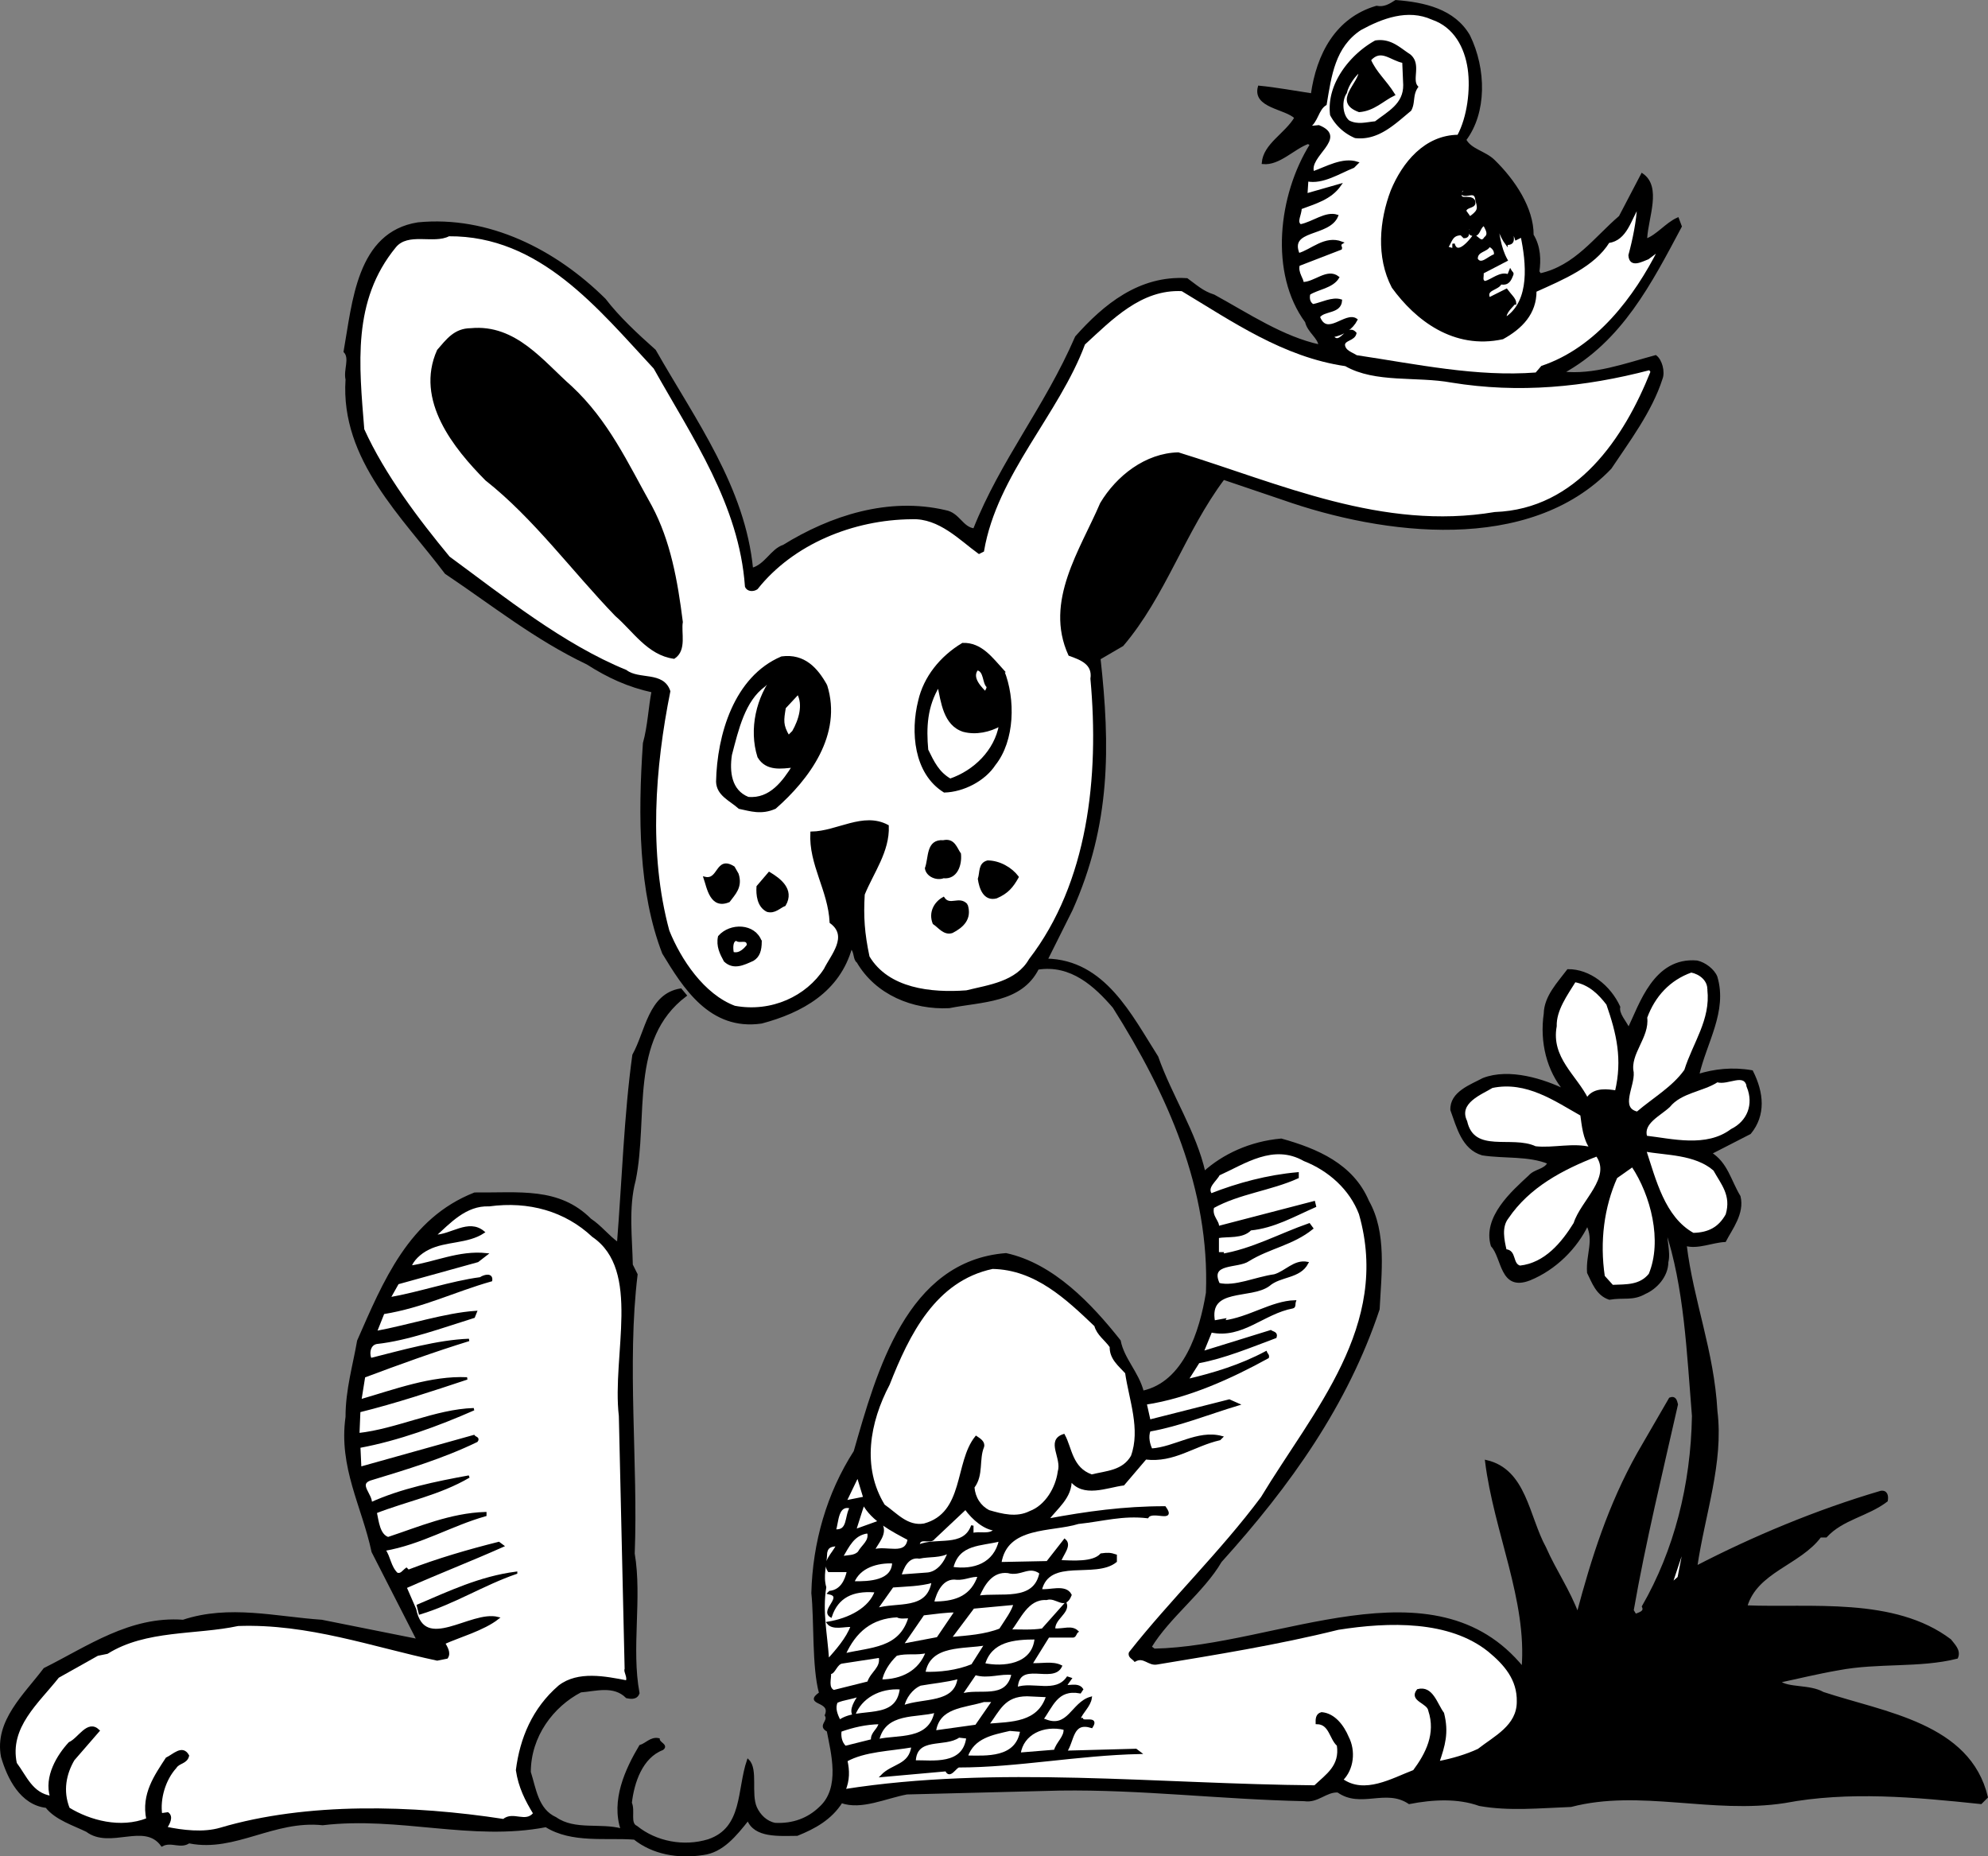
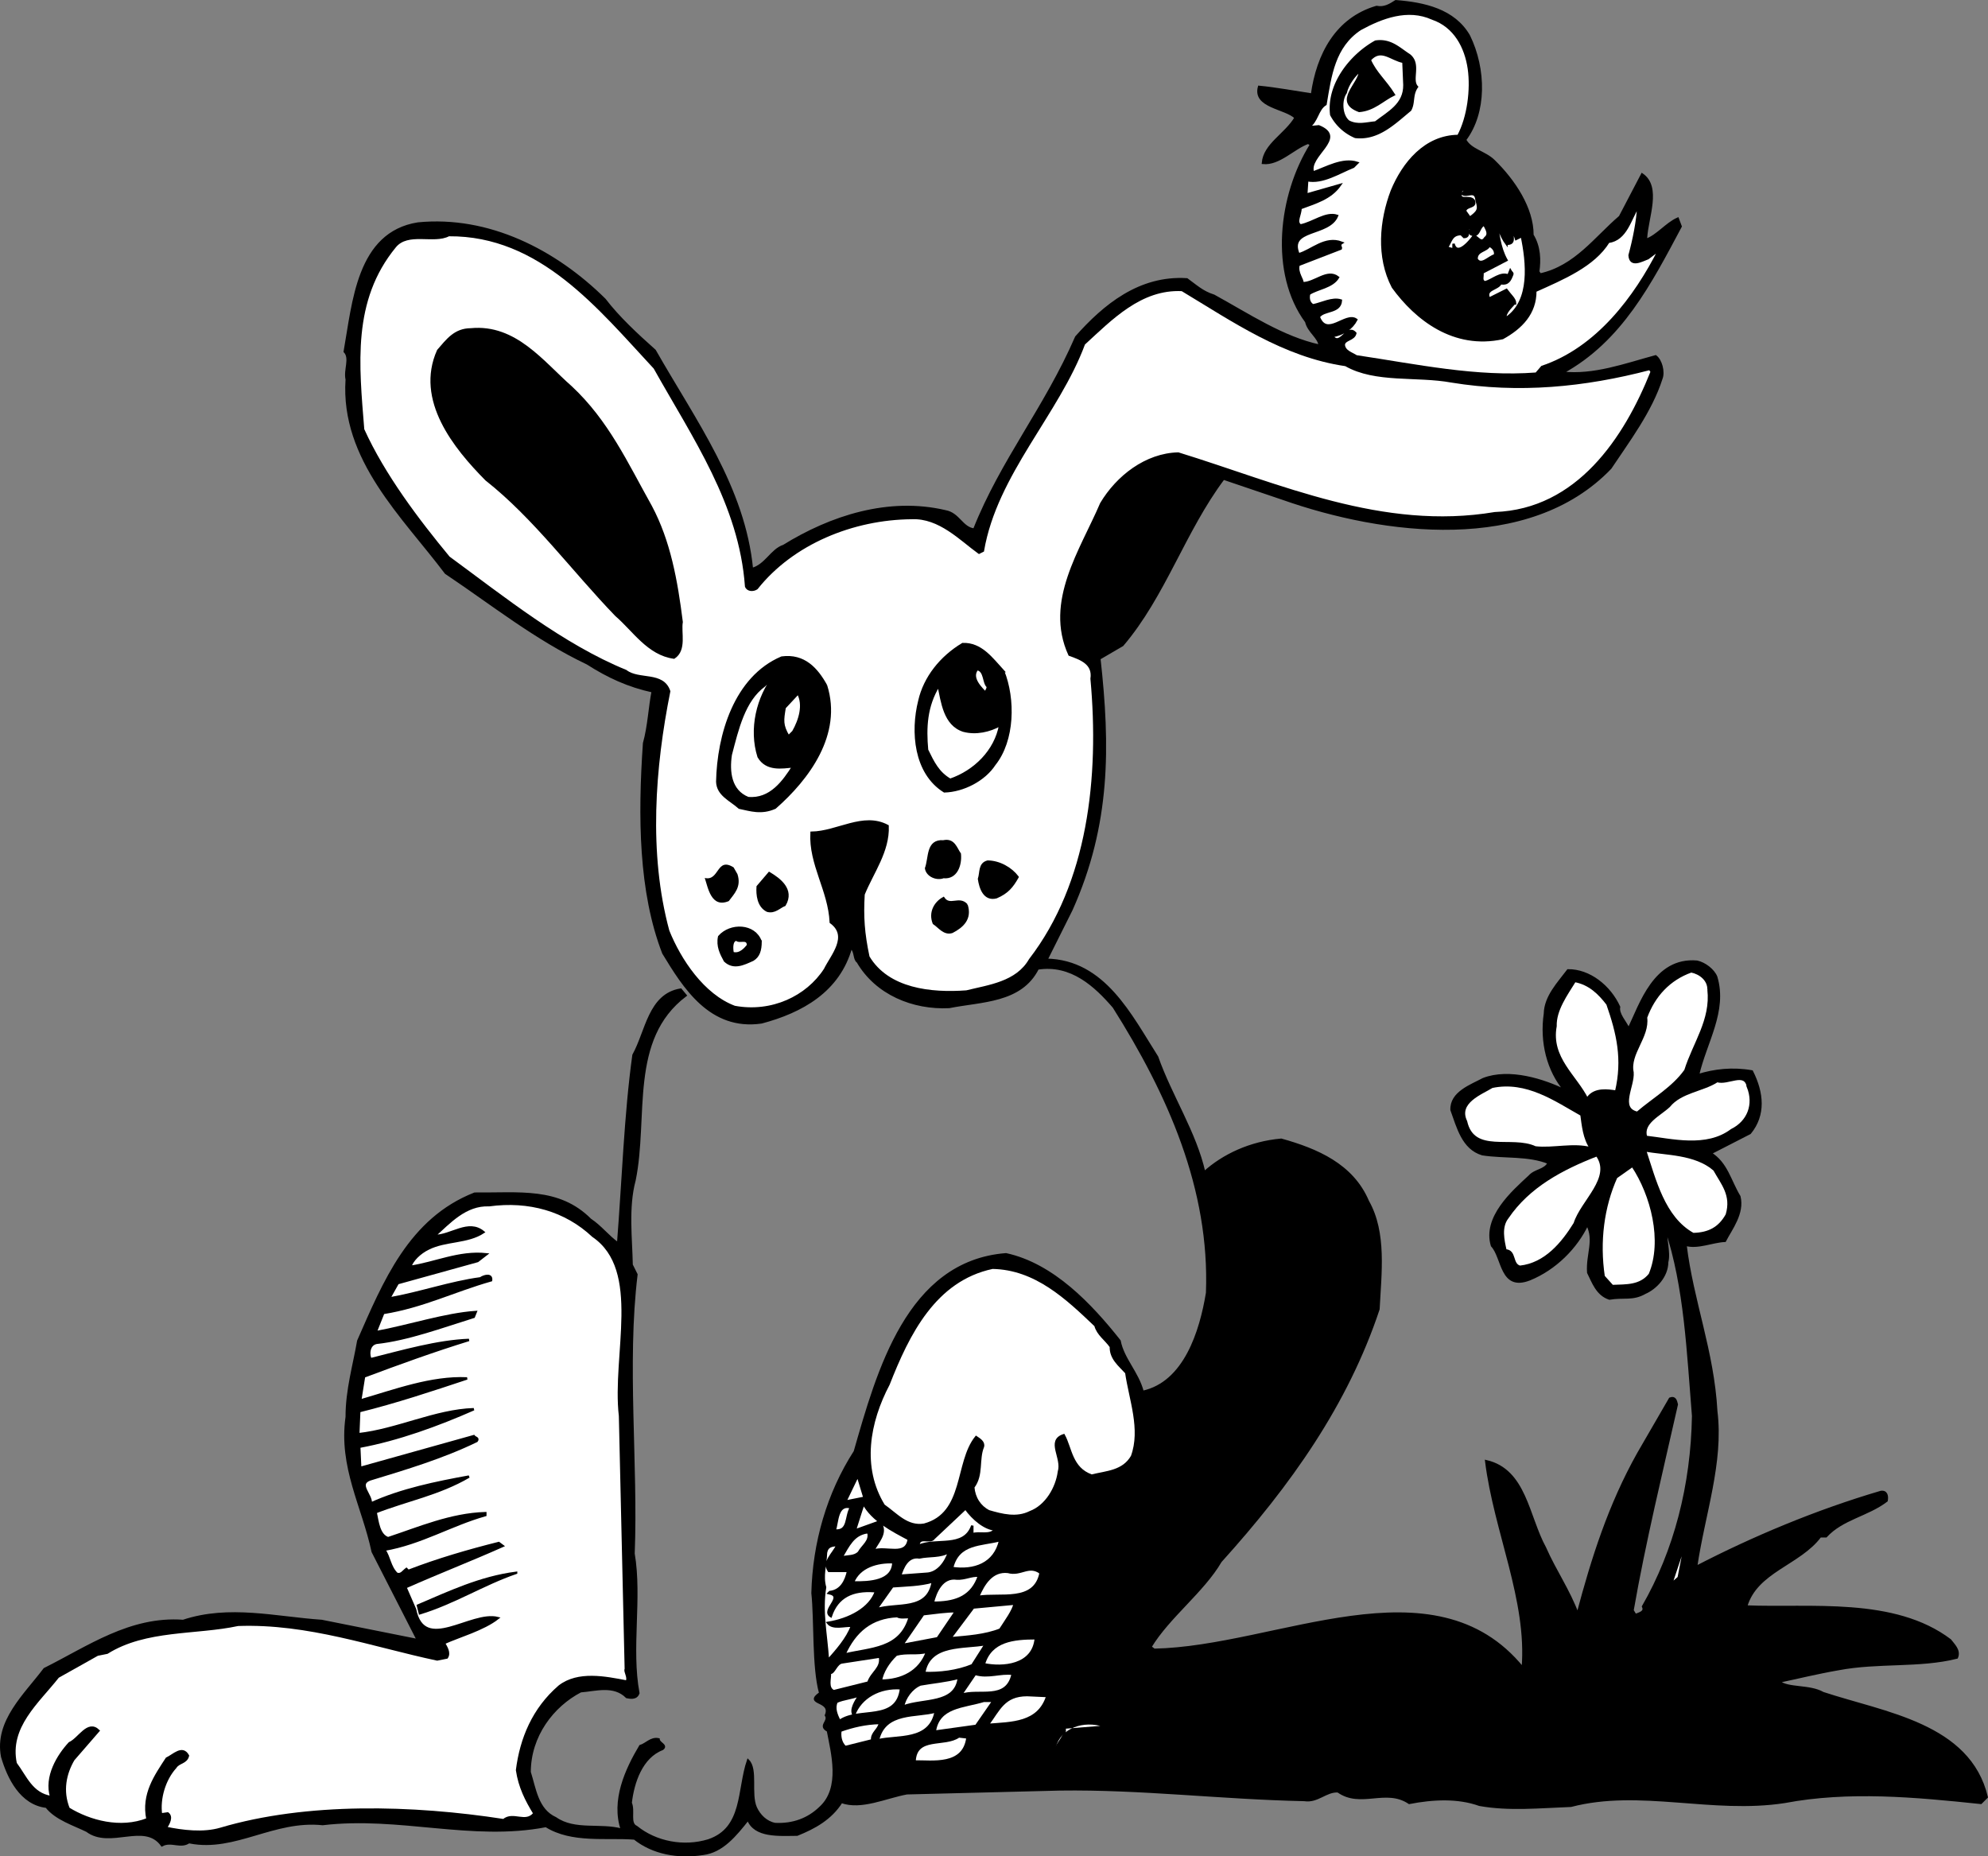
<svg xmlns="http://www.w3.org/2000/svg" width="206.564" height="192.889">
  <rect width="100%" height="100%" fill="#808080" stroke="none" />
  <path d="M152.626 3.725c1.695 3.477 1.734 7.973-.399 10.801.567 1.086 2.07 1.274 3 2.2 2.094 2.046 4.02 4.933 4 7.699.754 1.226.766 2.625.598 3.8l.203.301c3.672-.808 5.746-3.824 8.297-6l2.3-4.398c1.903 1.312.532 4.426.403 6.597v.2c1.144-.38 2.133-1.688 3.297-2.2l.3.801c-3.109 5.824-6.16 11.852-12.3 15.2 3.273.374 6.566-.852 9.703-1.7.559.414.867 1.61.598 2.301-1.094 3.422-3.47 6.543-5.301 9.3-8.465 8.833-23.582 6.864-34 3.2l-6.2-2.102c-4.085 5.446-6.124 12.165-10.5 17.301l-2.398 1.399c1.008 9.117 1.074 17.226-2.902 26.101l-2.598 5.2c6.004.117 8.754 5.792 11.5 10.101 1.426 4.055 3.961 7.836 4.899 12 1.98-1.789 4.77-3.113 8-3.402 3.675 1.027 7.39 2.593 9 6.402 1.851 3.262 1.289 7.465 1.101 11.2-3.293 9.898-9.223 18.25-16.402 26.198-1.824 3.13-5.399 5.762-7.297 8.903l.398.297c12.727-.239 29.047-9.48 38.301 1.902.582-7.07-2.879-14.137-3.8-21.5 4.066.934 4.308 5.73 6.1 9 1.056 2.406 2.474 4.395 3.4 6.898 1.546-5.824 3.296-11.34 6.3-16.699l3.3-5.699c.497-.2.602.2.7.598-1.535 6.812-3.37 14.328-4.601 21.402l.3.5c.297-.168 1.094-.273.801-.902 3.336-5.801 5.078-12.614 5.2-19.797-.544-6.613-.801-13.41-2.801-19.403-.145.81.367 2.407.101 3.403-.012 1.504-1.2 2.715-2.3 3.199-1.29.738-2.192.344-3.7.598-1.293-.426-1.707-1.723-2.2-2.7-.132-1.917.755-3.328-.1-5-1.137 2.391-3.317 4.61-6 5.7-2.997 1.16-2.727-2.242-3.9-3.5-.866-2.926 2.114-5.551 3.9-7.2.593-.671 1.593-.582 2-1.398-2.122-.867-4.618-.547-6.9-.902-2.026-.606-2.546-2.801-3.202-4.598-.074-1.797 2.02-2.516 3.3-3.2 2.704-1.05 6.313.118 8.5 1.2-1.796-2.086-2.523-5.078-2.097-8 .035-1.781 1.422-3.195 2.398-4.5 2.211-.023 4.328 1.66 5.301 3.8-.148.75.66 1.544 1 2.298 1.242-2.567 2.7-7.38 7.098-7 .804.175 1.715.867 2 1.601 1.05 3.555-1.121 6.774-1.899 10.2 1.703-.536 3.602-.75 5.602-.399 1.121 2.219 1.34 4.52-.203 6.398l-4.098 2.102c1.688 1.05 2.004 2.848 3 4.5.43 1.738-.855 3.348-1.5 4.598-1.344.066-2.836.781-4.101.402.71 5.883 2.859 11.066 3.199 17.3.66 5.356-1.293 10.673-2.098 16.2 5.926-3.07 12.5-5.828 19.2-7.8.585-.094.687.406.6.898-1.995 1.527-4.593 1.847-6.3 3.703h-.601c-2.149 2.887-6.641 3.625-7.7 7.297 6.692.277 15.383-.899 21.2 3.5.324.449 1.027 1.043.699 1.8-3.856.977-8.16.415-12.297 1.2-2.152.37-4.25.89-6.203 1.3.965.797 3.16.38 4.601 1.2 6.387 2.11 15.196 3.234 17 10.8l-.601.602c-6.84-.719-13.742-1.36-20.399-.102-7.523 1.165-15.047-1.468-22.199.403-3.23.12-6.426.45-9.5-.102-2.238-.804-4.836-.68-7.3-.199-2.446-1.64-5.028.484-7.4-1.2-1.245-.085-2.132 1.122-3.5.9-8.737-.188-16.944-1.22-25.401-1.102l-15.899.402c-2.238.414-4.726 1.637-6.8.898-1.118 1.766-2.81 2.68-4.602 3.403-1.903.012-4.399.234-5.098-1.602-1.305 1.653-2.687 3.364-4.7 3.602-2.581.402-5.187-.074-7.1-1.602-2.903-.23-6.497.399-9.2-1.3-7.7 1.492-15.223-1.145-23.2-.2-5.116-.531-9.089 2.805-13.8 1.899v-.098c-.89.754-1.898-.14-2.902.398-1.813-2.511-5.387.32-7.797-1.5-1.313-.648-3.219-1.23-4.203-2.5-2.63-.3-3.953-2.988-4.598-5.199-.703-3.676 2.371-6.402 4.399-9.101 4.53-2.258 8.902-5.399 14.402-5 4.789-1.586 9.598-.328 14.398 0l10 2-4.699-9.2c-1-4.71-3.437-8.789-2.7-14-.007-2.793.77-5.402 1.2-7.898 2.695-6.129 5.34-12.652 12.098-15.3 4.617.046 8.71-.59 12 2.698 1.148.774 1.754 1.668 2.902 2.5.504-6.343.742-13.445 1.598-19.597 1.37-2.469 1.637-6.27 4.902-6.801l.5.598c-6.023 4.55-3.953 12.632-5.3 19.203-.77 2.847-.344 6.144-.301 8.797l.5 1c-1.13 9.254.062 19.742-.301 29 .785 4.636-.371 9.847.5 14.5-.223.64-.926.449-1.2.402-1.34-1.34-3.234-.723-4.8-.602-2.918 1.52-5.29 4.641-5.297 8.403.555 1.73.773 3.93 2.7 4.797 1.995 1.398 4.687.574 6.898 1.203-1.032-3.04.441-6.25 1.902-8.703.613-.168 1.11-.871 1.898-.7.016.422.914.614.399 1-2.172.836-3.047 3.446-3.297 5.602.375.844-.215 2.148.598 2.5 2.003 1.621 4.91 2.195 7.5 1.398 3.691-1.257 3.058-5.25 4.101-8.3.938.933.16 3.441.8 4.902.38.828 1.087 1.523 2 1.7 1.888.097 3.481-.516 4.7-1.7 2.254-2.047 1.223-5.738.8-8-1.003-.523.196-.934-.202-1.602.676-1.636-2.32-1.109-.598-2.3-.754-2.72-.496-7.52-.8-10.399.132-5.219 1.59-10.332 4.398-14.699 2.379-8.277 5.48-19.703 15.703-20.5 4.879 1.063 8.812 5.23 11.797 9 .367 1.898 1.879 3.285 2.402 5.3 4.387-.956 6.04-6.273 6.7-10.3.41-10.781-3.977-20.64-9.7-29.7-1.875-2.175-4.394-4.554-7.902-4-1.758 3.493-5.86 3.329-9.2 4-3.75.188-7.566-1.374-9.5-4.702-.394-.254-.203-1.055-.699-1.5-1.27 4.562-5.148 6.695-9.3 7.8-5.332.778-8.07-3.699-10.2-7.199-2.457-6.36-2.527-14.16-2-21.8.493-1.766.575-3.77.899-5.399-2.543-.55-4.653-1.531-6.797-2.902-5.387-2.563-9.82-6.125-14.703-9.399-4.395-5.847-10.848-11.789-10.297-20.101-.23-.993.457-2.196-.203-2.899.91-5.101 1.347-12.304 7.601-13.3 7.328-.723 14.262 2.816 19.399 7.902 1.422 1.86 3.34 3.64 5.203 5.297 4.215 7.39 9.273 14.246 10.098 22.703 1.445-.375 2.03-1.98 3.3-2.403 4.903-3.03 10.887-4.984 16.801-3.597 1.399.25 1.711 1.746 3 1.898 2.848-7.187 7.402-12.629 10.598-20 2.91-3.281 6.586-6.312 11.5-6 .89.637 1.597 1.328 2.8 1.7 3.618 1.988 7.141 4.359 11 5.199-.062-.875-1.167-1.465-1.398-2.5-3.723-5.032-2.793-13.137.5-18.399l-.3-.199c-1.532.547-3.02 2.262-4.7 2.098.164-1.926 2.356-2.946 3.399-4.7-1.07-1.043-4.372-1.113-3.801-3.199 1.715.164 3.816.547 5.5.801.582-4.176 2.55-7.89 6.703-9.102.84.165 1.434-.238 2-.597 2.934.226 6.039.902 7.598 3.597" />
  <path fill="none" stroke="#000" stroke-miterlimit="3.864" stroke-width=".25" d="M152.626 3.725c1.695 3.477 1.734 7.973-.399 10.801.567 1.086 2.07 1.274 3 2.2 2.094 2.046 4.02 4.933 4 7.699.754 1.226.766 2.625.598 3.8l.203.301c3.672-.808 5.746-3.824 8.297-6l2.3-4.398c1.903 1.312.532 4.426.403 6.597v.2c1.144-.38 2.133-1.688 3.297-2.2l.3.801c-3.109 5.824-6.16 11.852-12.3 15.2 3.273.374 6.566-.852 9.703-1.7.559.414.867 1.61.598 2.301-1.094 3.422-3.47 6.543-5.301 9.3-8.465 8.833-23.582 6.864-34 3.2l-6.2-2.102c-4.085 5.446-6.124 12.165-10.5 17.301l-2.398 1.399c1.008 9.117 1.074 17.226-2.902 26.101l-2.598 5.2c6.004.117 8.754 5.792 11.5 10.101 1.426 4.055 3.961 7.836 4.899 12 1.98-1.789 4.77-3.113 8-3.402 3.675 1.027 7.39 2.593 9 6.402 1.851 3.262 1.289 7.465 1.101 11.2-3.293 9.898-9.223 18.25-16.402 26.198-1.824 3.13-5.399 5.762-7.297 8.903l.398.297c12.727-.239 29.047-9.48 38.301 1.902.582-7.07-2.879-14.137-3.8-21.5 4.066.934 4.308 5.73 6.1 9 1.056 2.406 2.474 4.395 3.4 6.898 1.546-5.824 3.296-11.34 6.3-16.699l3.3-5.699c.497-.2.602.2.7.598-1.535 6.812-3.37 14.328-4.601 21.402l.3.5c.297-.168 1.094-.273.801-.902 3.336-5.801 5.078-12.614 5.2-19.797-.544-6.613-.801-13.41-2.801-19.403-.145.81.367 2.407.101 3.403-.012 1.504-1.2 2.715-2.3 3.199-1.29.738-2.192.344-3.7.598-1.293-.426-1.707-1.723-2.2-2.7-.132-1.917.755-3.328-.1-5-1.137 2.391-3.317 4.61-6 5.7-2.997 1.16-2.727-2.242-3.9-3.5-.866-2.926 2.114-5.551 3.9-7.2.593-.671 1.593-.582 2-1.398-2.122-.867-4.618-.547-6.9-.902-2.026-.606-2.546-2.801-3.202-4.598-.074-1.797 2.02-2.516 3.3-3.2 2.704-1.05 6.313.118 8.5 1.2-1.796-2.086-2.523-5.078-2.097-8 .035-1.781 1.422-3.195 2.398-4.5 2.211-.023 4.328 1.66 5.301 3.8-.148.75.66 1.544 1 2.298 1.242-2.567 2.7-7.38 7.098-7 .804.175 1.715.867 2 1.601 1.05 3.555-1.121 6.774-1.899 10.2 1.703-.536 3.602-.75 5.602-.399 1.121 2.219 1.34 4.52-.203 6.398l-4.098 2.102c1.688 1.05 2.004 2.848 3 4.5.43 1.738-.855 3.348-1.5 4.598-1.344.066-2.836.781-4.101.402.71 5.883 2.859 11.066 3.199 17.3.66 5.356-1.293 10.673-2.098 16.2 5.926-3.07 12.5-5.828 19.2-7.8.585-.094.687.406.6.898-1.995 1.527-4.593 1.847-6.3 3.703h-.601c-2.149 2.887-6.641 3.625-7.7 7.297 6.692.277 15.383-.899 21.2 3.5.324.449 1.027 1.043.699 1.8-3.856.977-8.16.415-12.297 1.2-2.152.37-4.25.89-6.203 1.3.965.797 3.16.38 4.601 1.2 6.387 2.11 15.196 3.234 17 10.8l-.601.602c-6.84-.719-13.742-1.36-20.399-.102-7.523 1.165-15.047-1.468-22.199.403-3.23.12-6.426.45-9.5-.102-2.238-.804-4.836-.68-7.3-.199-2.446-1.64-5.028.484-7.4-1.2-1.245-.085-2.132 1.122-3.5.9-8.737-.188-16.944-1.22-25.401-1.102l-15.899.402c-2.238.414-4.726 1.637-6.8.898-1.118 1.766-2.81 2.68-4.602 3.403-1.903.012-4.399.234-5.098-1.602-1.305 1.653-2.687 3.364-4.7 3.602-2.581.402-5.187-.074-7.1-1.602-2.903-.23-6.497.399-9.2-1.3-7.7 1.492-15.223-1.145-23.2-.2-5.116-.531-9.089 2.805-13.8 1.899v-.098c-.89.754-1.898-.14-2.902.398-1.813-2.511-5.387.32-7.797-1.5-1.313-.648-3.219-1.23-4.203-2.5-2.63-.3-3.953-2.988-4.598-5.199-.703-3.676 2.371-6.402 4.399-9.101 4.53-2.258 8.902-5.399 14.402-5 4.789-1.586 9.598-.328 14.398 0l10 2-4.699-9.2c-1-4.71-3.437-8.789-2.7-14-.007-2.793.77-5.402 1.2-7.898 2.695-6.129 5.34-12.652 12.098-15.3 4.617.046 8.71-.59 12 2.698 1.148.774 1.754 1.668 2.902 2.5.504-6.343.742-13.445 1.598-19.597 1.37-2.469 1.637-6.27 4.902-6.801l.5.598c-6.023 4.55-3.953 12.632-5.3 19.203-.77 2.847-.344 6.144-.301 8.797l.5 1c-1.13 9.254.062 19.742-.301 29 .785 4.636-.371 9.847.5 14.5-.223.64-.926.449-1.2.402-1.34-1.34-3.234-.723-4.8-.602-2.918 1.52-5.29 4.641-5.297 8.403.555 1.73.773 3.93 2.7 4.797 1.995 1.398 4.687.574 6.898 1.203-1.032-3.04.441-6.25 1.902-8.703.613-.168 1.11-.871 1.898-.7.016.422.914.614.399 1-2.172.836-3.047 3.446-3.297 5.602.375.844-.215 2.148.598 2.5 2.003 1.621 4.91 2.195 7.5 1.398 3.691-1.257 3.058-5.25 4.101-8.3.938.933.16 3.441.8 4.902.38.828 1.087 1.523 2 1.7 1.888.097 3.481-.516 4.7-1.7 2.254-2.047 1.223-5.738.8-8-1.003-.523.196-.934-.202-1.602.676-1.636-2.32-1.109-.598-2.3-.754-2.72-.496-7.52-.8-10.399.132-5.219 1.59-10.332 4.398-14.699 2.379-8.277 5.48-19.703 15.703-20.5 4.879 1.063 8.812 5.23 11.797 9 .367 1.898 1.879 3.285 2.402 5.3 4.387-.956 6.04-6.273 6.7-10.3.41-10.781-3.977-20.64-9.7-29.7-1.875-2.175-4.394-4.554-7.902-4-1.758 3.493-5.86 3.329-9.2 4-3.75.188-7.566-1.374-9.5-4.702-.394-.254-.203-1.055-.699-1.5-1.27 4.562-5.148 6.695-9.3 7.8-5.332.778-8.07-3.699-10.2-7.199-2.457-6.36-2.527-14.16-2-21.8.493-1.766.575-3.77.899-5.399-2.543-.55-4.653-1.531-6.797-2.902-5.387-2.563-9.82-6.125-14.703-9.399-4.395-5.847-10.848-11.789-10.297-20.101-.23-.993.457-2.196-.203-2.899.91-5.101 1.347-12.304 7.601-13.3 7.328-.723 14.262 2.816 19.399 7.902 1.422 1.86 3.34 3.64 5.203 5.297 4.215 7.39 9.273 14.246 10.098 22.703 1.445-.375 2.03-1.98 3.3-2.403 4.903-3.03 10.887-4.984 16.801-3.597 1.399.25 1.711 1.746 3 1.898 2.848-7.187 7.402-12.629 10.598-20 2.91-3.281 6.586-6.312 11.5-6 .89.637 1.597 1.328 2.8 1.7 3.618 1.988 7.141 4.359 11 5.199-.062-.875-1.167-1.465-1.398-2.5-3.723-5.032-2.793-13.137.5-18.399l-.3-.199c-1.532.547-3.02 2.262-4.7 2.098.164-1.926 2.356-2.946 3.399-4.7-1.07-1.043-4.372-1.113-3.801-3.199 1.715.164 3.816.547 5.5.801.582-4.176 2.55-7.89 6.703-9.102.84.165 1.434-.238 2-.597 2.934.226 6.039.902 7.598 3.597zm0 0" />
  <path fill="#fff" d="M148.825 1.925c2.36.804 3.476 2.992 3.8 5.203.313 2.183-.058 5.086-1.097 7-3.445.027-5.723 2.847-6.902 5.699-1.168 3.066-1.536 6.871.101 10 2.422 3.336 6.348 6.402 11.399 5.3 1.93-1.062 3.418-2.573 3.402-4.902 2.883-1.296 6.07-2.625 7.598-5.097 1.851-.254 2.23-2.36 3.101-3.703-.07 1.539-.453 3.441-.902 5.101.074 1.242 1.27.532 1.902.301l1.2-.902c-2.5 4.937-6.454 10.273-12.2 12.203l-.601.699c-6.223.48-12.434-.863-18.7-1.8-.445-.305-1.25-.497-1.3-1.2.039-.598 1.043-.508 1.199-1.2-.871-1.003-1.551 1.505-2.399.298 1.137-.196 2.032-.805 2.5-1.7-1.086-.8-3.062 1.918-3.898-.3.512-.778 2.215-.395 2.297-1.7-.895-.289-1.992.325-2.899.5-.492-.265-.496-.863-.398-1.199.89-.574 2.39-.687 3-1.699-1.125-.883-2.414.629-3.703.598.086-.36-.617-1.055-.399-1.899l4.399-1.699c.058-.098-.246-.394.101-.602-1.754-.68-3.14.833-4.5 1.2-1.16-2.746 3.145-1.883 4-4-1.175-.38-2.464.73-3.8 1-.567-.352.027-1.157 0-1.797 1.515-.574 3.113-.988 4.101-2.403l-3.5 1 .098-1.5c1.601.32 3.289-.792 4.8-1.398l.403-.402c-1.527-.496-3.215.52-4.602 1-.629-1.762 3.559-3.598.602-4.797l-1.102.098c.942-.575.934-1.875 1.801-2.399.5-2.988.875-5.988 3.598-7.8 2.25-1.231 4.941-2.255 7.5-1.102" />
  <path fill="none" stroke="#000" stroke-miterlimit="3.864" stroke-width=".25" d="M148.825 1.925c2.36.804 3.476 2.992 3.8 5.203.313 2.183-.058 5.086-1.097 7-3.445.027-5.723 2.847-6.902 5.699-1.168 3.066-1.536 6.871.101 10 2.422 3.336 6.348 6.402 11.399 5.3 1.93-1.062 3.418-2.573 3.402-4.902 2.883-1.296 6.07-2.625 7.598-5.097 1.851-.254 2.23-2.36 3.101-3.703-.07 1.539-.453 3.441-.902 5.101.074 1.242 1.27.532 1.902.301l1.2-.902c-2.5 4.937-6.454 10.273-12.2 12.203l-.601.699c-6.223.48-12.434-.863-18.7-1.8-.445-.305-1.25-.497-1.3-1.2.039-.598 1.043-.508 1.199-1.2-.871-1.003-1.551 1.505-2.399.298 1.137-.196 2.032-.805 2.5-1.7-1.086-.8-3.062 1.918-3.898-.3.512-.778 2.215-.395 2.297-1.7-.895-.289-1.992.325-2.899.5-.492-.265-.496-.863-.398-1.199.89-.574 2.39-.687 3-1.699-1.125-.883-2.414.629-3.703.598.086-.36-.617-1.055-.399-1.899l4.399-1.699c.058-.098-.246-.394.101-.602-1.754-.68-3.14.833-4.5 1.2-1.16-2.746 3.145-1.883 4-4-1.175-.38-2.464.73-3.8 1-.567-.352.027-1.157 0-1.797 1.515-.574 3.113-.988 4.101-2.403l-3.5 1 .098-1.5c1.601.32 3.289-.792 4.8-1.398l.403-.402c-1.527-.496-3.215.52-4.602 1-.629-1.762 3.559-3.598.602-4.797l-1.102.097c.942-.574.934-1.875 1.801-2.398.5-2.988.875-5.988 3.598-7.8 2.25-1.231 4.941-2.255 7.5-1.102zm0 0" />
  <path d="M146.426 5.725c1.192.934.106 2.543.801 3.301-.582.84-.277 1.637-.7 2.399-1.655 1.36-3.343 3.074-5.702 2.8a5.052 5.052 0 0 1-2.5-2.3c-.39-3.18 2.082-6.203 4.601-7.598 1.567-.242 2.477.75 3.5 1.398" />
  <path fill="none" stroke="#000" stroke-miterlimit="3.864" stroke-width=".25" d="M146.426 5.725c1.192.934.106 2.543.801 3.301-.582.84-.277 1.637-.7 2.399-1.655 1.36-3.343 3.074-5.702 2.8a5.052 5.052 0 0 1-2.5-2.3c-.39-3.18 2.082-6.203 4.601-7.598 1.567-.242 2.477.75 3.5 1.398zm0 0" />
  <path fill="#fff" d="M145.926 8.827c.028 2.047-1.664 2.86-3 3.898-.957.082-1.851.391-2.8-.097-.762-.598-.875-2.196-.301-3 .21-.903.902-1.809 1.5-2.301.011 1.387-2.774 3.21-.098 4.2 1.531-.126 2.422-1.134 3.598-1.7-.895-1.437-1.903-2.227-2.5-3.602 1.176-1.332 2.187-.039 3.5.2l.101 2.402" />
  <path fill="none" stroke="#000" stroke-miterlimit="3.864" stroke-width=".25" d="M145.926 8.827c.028 2.047-1.664 2.86-3 3.898-.957.083-1.851.391-2.8-.097-.762-.598-.875-2.195-.301-3 .21-.903.902-1.809 1.5-2.301.011 1.387-2.774 3.211-.098 4.2 1.531-.126 2.422-1.134 3.598-1.7-.895-1.437-1.903-2.227-2.5-3.602 1.176-1.332 2.187-.039 3.5.2zm0 0" />
  <path fill="#fff" d="M151.926 20.128c.512.387 1.403-.52 1.5.699.325.977.125 1.18-.699 1.8l-.5-.702c.117-.61 1.219-.317.899-1.098-.489-.613-1.684.297-1.301-1l.601-.5c-.195.293-.195.59-.5.8" />
  <path fill="none" stroke="#000" stroke-miterlimit="3.864" stroke-width=".25" d="M151.926 20.128c.512.387 1.403-.52 1.5.699.325.977.125 1.18-.699 1.8l-.5-.702c.117-.61 1.219-.317.899-1.098-.489-.613-1.684.297-1.301-1l.601-.5c-.195.293-.195.59-.5.8zm0 0" />
  <path fill="#fff" d="M156.528 25.327c1.05.043.445-.852.7-1.402l.3.902.598-.3c.57 2.734 1.003 6.73-1.598 8.5h-.102c-.086-.544.61-1.15.899-1.5h.101c.004-.454-.5-.848-.898-1.4l-1.8.9c-.509-1.024.894-.938 1.198-1.602.79.156.985-.348 1.2-.899.082-.152-.122-.25-.2-.398l-.199.5c-.82-.34-1.613.465-2.402.699-.512-.121-.215-.625-.297-1l2.5-1.3c-.746-1.34-.86-2.84-1.102-4.4.137.763.547 1.958 1.102 2.7" />
  <path fill="none" stroke="#000" stroke-miterlimit="3.864" stroke-width=".25" d="M156.528 25.327c1.05.043.445-.852.7-1.402l.3.902.598-.3c.57 2.734 1.003 6.73-1.598 8.5h-.102c-.086-.544.61-1.15.899-1.5h.101c.004-.454-.5-.848-.898-1.4l-1.8.9c-.509-1.024.894-.938 1.198-1.602.79.156.985-.348 1.2-.899.082-.152-.122-.25-.2-.398l-.199.5c-.82-.34-1.613.465-2.402.699-.512-.121-.215-.625-.297-1l2.5-1.3c-.746-1.34-.86-2.84-1.102-4.4.137.763.547 1.958 1.102 2.7zm0 0" />
  <path fill="#fff" d="M154.325 24.725c-.446.68-.75-.12-1.2-.199-.347.489-1.734 2.2-2.097.801v.598l-.703-.2c.453-.593.445-1.394 1.5-1.398l.3.3c.848-.015-.062-1.206.903-.902a.39.39 0 0 0-.203.602c.949.379.738-.723 1.402-1 .137.371.645.969.098 1.398" />
  <path fill="none" stroke="#000" stroke-miterlimit="3.864" stroke-width=".25" d="M154.325 24.725c-.446.68-.75-.12-1.2-.199-.347.489-1.734 2.2-2.097.801v.598l-.703-.2c.453-.593.445-1.394 1.5-1.398l.3.3c.848-.015-.062-1.206.903-.902a.39.39 0 0 0-.203.602c.949.379.738-.723 1.402-1 .137.371.645.969.098 1.398zm0 0" />
  <path fill="#fff" d="M68.028 38.225c4.027 7.192 8.89 14.149 9.5 22.7.168.445.766.437 1.098.203 3.726-4.7 10.003-7.254 16.101-7.301 2.902-.133 5.121 2.25 7 3.598l.399-.2c1.363-7.98 7.808-14.238 10.5-21.5 2.824-2.585 5.894-5.812 10.199-5.597 5.324 3.199 10.554 6.855 17 7.797 3.082 1.773 7.375 1.039 11 1.703 6.988 1.14 13.785.484 20.601-1.301l.2.3c-2.77 6.946-7.704 14.388-16.301 14.7-11.684 1.965-22.328-2.941-32.899-6.2-3.355.079-6.336 2.407-8 5.2-2.066 4.84-5.82 10.172-3.3 15.7 1.23.437 2.535.929 2.3 2.5.938 10.222-.265 21.23-6.398 29.198-1.379 2.399-4.274 2.723-6.602 3.301-3.664.274-8.168-.187-10.199-3.601-.52-2.461-.637-4.16-.5-6.5.922-2.27 2.606-4.485 2.5-7.098-2.531-1.363-5.21.66-7.902.7-.18 3.284 1.844 5.968 2 9.3 1.984 1.45.101 3.465-.598 4.898-1.863 2.887-5.547 4.622-9.402 3.903-3.262-1.219-5.696-4.899-6.899-7.903-2.191-8.066-1.472-17.07.102-24.898-.66-1.98-3.152-1.059-4.5-2.102-6.582-2.687-12.727-7.636-18.402-11.8-3.192-3.86-6.735-8.528-8.899-13.297-.535-6.707-1.293-13.399 3.3-19 1.34-1.653 4.052-.375 5.599-1.203 9.546-.07 15.613 7.578 21.402 13.8" />
  <path fill="none" stroke="#000" stroke-miterlimit="3.864" stroke-width=".25" d="M68.028 38.225c4.027 7.192 8.89 14.149 9.5 22.7.168.445.766.437 1.098.203 3.726-4.7 10.003-7.254 16.101-7.301 2.902-.133 5.121 2.25 7 3.598l.399-.2c1.363-7.98 7.808-14.238 10.5-21.5 2.824-2.585 5.894-5.812 10.199-5.597 5.324 3.199 10.554 6.855 17 7.797 3.082 1.773 7.375 1.039 11 1.703 6.988 1.14 13.785.484 20.601-1.301l.2.3c-2.77 6.946-7.704 14.388-16.301 14.7-11.684 1.965-22.328-2.941-32.899-6.2-3.355.079-6.336 2.407-8 5.2-2.066 4.84-5.82 10.172-3.3 15.7 1.23.437 2.535.929 2.3 2.5.938 10.222-.265 21.23-6.398 29.198-1.379 2.399-4.274 2.723-6.602 3.301-3.664.274-8.168-.187-10.199-3.601-.52-2.461-.637-4.16-.5-6.5.922-2.27 2.606-4.485 2.5-7.098-2.531-1.363-5.21.66-7.902.7-.18 3.284 1.844 5.968 2 9.3 1.984 1.45.101 3.465-.598 4.898-1.863 2.887-5.547 4.622-9.402 3.903-3.262-1.219-5.696-4.899-6.899-7.903-2.191-8.066-1.472-17.07.102-24.898-.66-1.98-3.152-1.059-4.5-2.102-6.582-2.687-12.727-7.636-18.402-11.8-3.192-3.86-6.735-8.528-8.899-13.297-.535-6.707-1.293-13.399 3.3-19 1.34-1.653 4.052-.375 5.599-1.203 9.546-.07 15.613 7.578 21.402 13.8zm0 0" />
  <path fill="#fff" d="M155.325 26.526c-.633.172-1.426 1.176-1.899.399-.039-.918 1.059-.828 1.301-1.399.254.067.758.465.598 1" />
  <path fill="none" stroke="#000" stroke-miterlimit="3.864" stroke-width=".25" d="M155.325 26.526c-.633.172-1.426 1.176-1.899.399-.039-.918 1.059-.828 1.301-1.399.254.067.758.465.598 1zm0 0" />
  <path d="M59.325 40.225c3.816 3.57 5.754 7.852 8.3 12.403 1.926 3.613 2.66 7.707 3.2 12-.192 1.101.426 2.894-.797 3.699-2.676-.367-4.195-2.855-6-4.402-4.45-4.598-8.5-10.164-13.5-14.098-3.262-3.293-7.305-8.258-5-13.402.941-1.082 1.73-2.192 3.398-2.2 4.63-.445 7.465 3.43 10.399 6" />
  <path fill="none" stroke="#000" stroke-miterlimit="3.864" stroke-width=".25" d="M59.325 40.225c3.816 3.57 5.754 7.852 8.3 12.403 1.926 3.613 2.66 7.707 3.2 12-.192 1.101.426 2.894-.797 3.699-2.676-.367-4.195-2.855-6-4.402-4.45-4.598-8.5-10.164-13.5-14.098-3.262-3.293-7.305-8.258-5-13.402.941-1.082 1.73-2.192 3.398-2.2 4.63-.445 7.465 3.43 10.399 6zm0 0" />
  <path d="M104.227 69.725c1.168 2.903 1.102 7.2-.902 9.7-1.059 1.629-3.25 2.746-5.2 2.8-3.066-1.91-3.402-6.207-2.597-9.398.547-2.418 2.226-4.535 4.5-5.902 1.914-.07 3.027 1.523 4.2 2.8" />
  <path fill="none" stroke="#000" stroke-miterlimit="3.864" stroke-width=".25" d="M104.227 69.725c1.168 2.903 1.102 7.2-.902 9.7-1.059 1.629-3.25 2.746-5.2 2.8-3.066-1.91-3.402-6.207-2.597-9.398.547-2.418 2.226-4.535 4.5-5.902 1.914-.07 3.027 1.523 4.2 2.8zm0 0" />
  <path d="M85.825 71.225c1.601 5.06-1.86 9.688-5.297 12.7-1.43.633-2.535.242-3.703 0-.938-.84-2.246-1.328-2.297-2.7.098-4.832 1.848-10.843 6.7-12.898 2.327-.309 3.64 1.18 4.597 2.898" />
  <path fill="none" stroke="#000" stroke-miterlimit="3.864" stroke-width=".25" d="M85.825 71.225c1.601 5.06-1.86 9.688-5.297 12.7-1.43.633-2.535.242-3.703 0-.938-.84-2.246-1.328-2.297-2.7.098-4.832 1.848-10.843 6.7-12.898 2.327-.309 3.64 1.18 4.597 2.898zm0 0" />
  <path fill="#fff" d="M102.626 71.327c.058.324-.34.527-.098.8-.543-.57-1.754-1.66-1-2.6.84.128.652 1.429 1.098 1.8" />
  <path fill="none" stroke="#000" stroke-miterlimit="3.864" stroke-width=".25" d="M102.626 71.327c.058.324-.34.527-.098.8-.543-.57-1.754-1.66-1-2.6.84.128.652 1.429 1.098 1.8zm0 0" />
  <path fill="#fff" d="M78.825 78.628c.832 1.422 2.43 1.11 3.601 1-.96 1.508-2.34 3.52-4.699 3.297-1.851-.742-2.066-2.739-1.8-4.5.695-2.649 1.367-5.653 3.5-7.2l1.1-1.097c-1.835 2.332-2.605 5.637-1.702 8.5" />
  <path fill="none" stroke="#000" stroke-miterlimit="3.864" stroke-width=".25" d="M78.825 78.628c.832 1.422 2.43 1.11 3.601 1-.96 1.508-2.34 3.52-4.699 3.297-1.851-.742-2.066-2.739-1.8-4.5.695-2.649 1.367-5.653 3.5-7.2l1.1-1.097c-1.835 2.332-2.605 5.637-1.702 8.5zm0 0" />
  <path fill="#fff" d="M100.126 75.925c1.296.336 2.695.023 3.8-.598-.484 2.715-2.668 4.836-5.199 5.7-1.265-.731-1.777-1.825-2.402-3.102-.207-2.317-.125-4.52 1.203-6.7.367 1.668.59 4.067 2.598 4.7" />
  <path fill="none" stroke="#000" stroke-miterlimit="3.864" stroke-width=".25" d="M100.126 75.925c1.296.336 2.695.023 3.8-.598-.484 2.715-2.668 4.836-5.199 5.7-1.265-.731-1.777-1.825-2.402-3.102-.207-2.317-.125-4.52 1.203-6.7.367 1.668.59 4.067 2.598 4.7zm0 0" />
  <path fill="#fff" d="m82.426 76.026-.5.5c-.71-1.187-.613-1.691-.398-3l1.398-1.5c.672 1.192.188 2.797-.5 4" />
  <path fill="none" stroke="#000" stroke-miterlimit="3.864" stroke-width=".25" d="m82.426 76.026-.5.5c-.71-1.187-.613-1.691-.398-3l1.398-1.5c.672 1.192.188 2.797-.5 4zm0 0" />
  <path d="M99.727 88.725c.117 1.149-.37 2.555-1.7 2.403-.67.27-1.675-.121-1.8-.903.41-1.125.094-2.921 1.8-2.8 1.095-.242 1.302.754 1.7 1.3" />
  <path fill="none" stroke="#000" stroke-miterlimit="3.864" stroke-width=".25" d="M99.727 88.725c.117 1.149-.37 2.555-1.7 2.403-.67.27-1.675-.121-1.8-.903.41-1.125.094-2.921 1.8-2.8 1.095-.242 1.302.754 1.7 1.3zm0 0" />
  <path d="M105.727 91.128c-.562 1-1.058 1.605-2.2 2.097-1.25.329-1.663-.968-1.8-1.898.223-.672.016-1.57.899-1.8 1.214.011 2.421.702 3.101 1.6" />
  <path fill="none" stroke="#000" stroke-miterlimit="3.864" stroke-width=".25" d="M105.727 91.128c-.562 1-1.058 1.605-2.2 2.097-1.25.329-1.663-.968-1.8-1.898.223-.672.016-1.57.899-1.8 1.214.011 2.421.702 3.101 1.6zm0 0" />
  <path d="M76.626 90.827c.437 1.348-.356 2.055-.899 2.8-1.844.774-2.164-1.421-2.5-2.402 1.531.368 1.211-2.23 3-1.097l.399.699" />
-   <path fill="none" stroke="#000" stroke-miterlimit="3.864" stroke-width=".25" d="M76.626 90.827c.437 1.348-.356 2.055-.899 2.8-1.844.774-2.164-1.421-2.5-2.402 1.531.368 1.211-2.23 3-1.097zm0 0" />
  <path d="M81.528 94.026c-.547.215-1.04.817-1.8.602-.946-.469-1.056-1.668-1-2.5l1.198-1.403c1.032.614 2.54 1.7 1.602 3.301" />
  <path fill="none" stroke="#000" stroke-miterlimit="3.864" stroke-width=".25" d="M81.528 94.026c-.547.215-1.04.817-1.8.602-.946-.469-1.056-1.668-1-2.5l1.198-1.403c1.032.614 2.54 1.7 1.602 3.301zm0 0" />
  <path d="M100.426 94.026c.465 1.438-.425 2.246-1.5 2.801-.82.262-1.328-.531-1.898-.902-.441-1.121.152-2.13 1-2.598.656.957 1.644-.152 2.398.7" />
  <path fill="none" stroke="#000" stroke-miterlimit="3.864" stroke-width=".25" d="M100.426 94.026c.465 1.438-.425 2.246-1.5 2.801-.82.262-1.328-.531-1.898-.902-.441-1.121.152-2.13 1-2.598.656.957 1.644-.152 2.398.7zm0 0" />
  <path d="M79.028 97.827c-.008.93-.2 1.531-.8 1.898-.993.446-1.99.954-2.903.102-.403-.734-.809-1.531-.598-2.5 1.172-1.344 3.672-1.266 4.3.5" />
  <path fill="none" stroke="#000" stroke-miterlimit="3.864" stroke-width=".25" d="M79.028 97.827c-.008.93-.2 1.531-.8 1.898-.993.446-1.99.954-2.903.102-.403-.734-.809-1.531-.598-2.5 1.172-1.344 3.672-1.266 4.3.5zm0 0" />
  <path fill="#fff" d="M77.727 98.225c-.207.243-.8 1.047-1.601.801-.106-.543-.114-1.343.402-1.398.289.347 1.18-.262 1.2.597" />
  <path fill="none" stroke="#000" stroke-miterlimit="3.864" stroke-width=".25" d="M77.727 98.225c-.207.243-.8 1.047-1.601.801-.106-.543-.114-1.343.402-1.398.289.347 1.18-.262 1.2.597zm0 0" />
  <path fill="#fff" d="M177.528 102.827c.355 3.168-1.524 5.582-2.402 8.398-1.282 1.805-3.27 2.922-5 4.403-1.961-.45-.383-2.762-.5-4.203-.41-1.957 1.671-3.676 1.402-5.7.832-2.277 2.418-3.992 4.7-4.8.913.18 1.82.87 1.8 1.902" />
  <path fill="none" stroke="#000" stroke-miterlimit="3.864" stroke-width=".25" d="M177.528 102.827c.355 3.168-1.524 5.582-2.402 8.398-1.282 1.805-3.27 2.922-5 4.403-1.961-.45-.383-2.762-.5-4.203-.41-1.957 1.671-3.676 1.402-5.7.832-2.277 2.418-3.992 4.7-4.8.913.18 1.82.87 1.8 1.902zm0 0" />
  <path fill="#fff" d="M167.028 104.327c1.066 3.05 1.691 5.746.898 9.098-.879-.137-2.18-.325-2.898.601l-.102.2c-1.191-2.41-3.906-4.286-3.3-7.598-.051-1.692 1.136-3.3 2-4.703 1.523.281 2.535 1.27 3.402 2.402" />
  <path fill="none" stroke="#000" stroke-miterlimit="3.864" stroke-width=".25" d="M167.028 104.327c1.066 3.05 1.691 5.746.898 9.098-.879-.137-2.18-.325-2.898.601l-.102.2c-1.191-2.41-3.906-4.286-3.3-7.598-.051-1.692 1.136-3.3 2-4.703 1.523.281 2.535 1.27 3.402 2.402zm0 0" />
  <path fill="#fff" d="M181.626 112.925c.734 1.828.05 3.636-1.7 4.5-2.625 1.972-6.234 1.004-8.898.703-.453-1.473 1.441-2.29 2.398-3.203 1.223-1.504 3.52-1.625 5-2.598 1.114.352 2.903-1.062 3.2.598" />
  <path fill="none" stroke="#000" stroke-miterlimit="3.864" stroke-width=".25" d="M181.626 112.925c.734 1.828.05 3.636-1.7 4.5-2.625 1.972-6.234 1.004-8.898.703-.453-1.473 1.441-2.29 2.398-3.203 1.223-1.504 3.52-1.625 5-2.598 1.114.352 2.903-1.062 3.2.598zm0 0" />
  <path fill="#fff" d="M164.325 115.827c.152 1.082.265 2.48 1 3.5-1.828-.508-3.922.11-5.797-.102-2.438-1.152-6.422.786-7.203-2.699-.965-2.004 1.625-2.926 2.703-3.601 3.61-.762 6.629 1.41 9.297 2.902" />
  <path fill="none" stroke="#000" stroke-miterlimit="3.864" stroke-width=".25" d="M164.325 115.827c.152 1.082.265 2.48 1 3.5-1.828-.508-3.922.11-5.797-.102-2.438-1.152-6.422.786-7.203-2.699-.965-2.004 1.625-2.926 2.703-3.601 3.61-.762 6.629 1.41 9.297 2.902zm0 0" />
-   <path fill="#fff" d="M141.325 126.128c3.336 11.656-4.785 20.527-10.2 29.5-4.257 5.71-9.413 10.656-13.699 16.097-.164.395.336.59.5.801.934-.52 1.442.477 2.301.301 5.934-.984 12.524-2.039 18.8-3.602 5.302-.84 11.599-.996 15.7 2.301 1.64 1.356 3.055 2.942 3 5.301-.004 2.543-2.394 3.66-4.101 5-1.274.59-2.672 1-4.2 1.3.614-1.792 1.004-3.097.5-5.1-.722-.985-1.136-2.782-2.601-2.4-.824 1.04 1.078 1.223 1.203 2.098.805 2.415-.277 4.524-1.602 6.301-2.254.856-5.14 2.582-7.5.899 1.137-1.11 1.32-3.008.602-4.399-.504-1.199-1.414-2.39-2.703-2.5-.512.125-.508.625-.5 1 1.398.012 1.41 1.614 2.203 2.301.332 2.203-1.16 3.113-2.402 4.3-16.247-.132-33.164-2.085-48.899.4.445-1.052.438-2.052.2-3.102 1.921-1.063 4.519-1.086 6.898-1.5-.262 2.093-2.063 1.91-3.2 3.101l6.7-.601c.347.86.937-.348 1.3-.399 6.036-.004 12.426-1.261 18.801-1.398l-.398-.3-7.3.198c.812-1.156.593-3.254 2.698-2.601.688-1.078-.902-.364-1-.797h-.3c.285-.766 1.082-1.371 1.199-2.203-1.922.547-2.297 3.351-4.797 2.3h-.3c1.077-1.433 1.562-3.34 4-2.898l.198-.3c-.441-.66-1.535-.15-1.699-.4l.5-.702-.3-.098c-1.231 1.762-3.641.48-5.301 1.098.136-3.102 3.761-.535 4.601-2.297-.86-.438-2.058-.13-3.101-.203l1.8-2.899h2.602c.215-.058.21-.355.398-.5-.593-.554-1.39-.144-2.398-.199-.102-1.137 1.496-1.75 1.2-2.7l-2.403 2.7c-1.086.18-2.387.094-3.399.098 1-1.203 1.782-3.41 3.801-3.297 1.078-.34 1.89 1.152 2.5-.402-.531-1.047-2.223-.333-3.101-.5.843-3.532 5.664-1.274 7.8-3v-.598c-.558-.192-.859-.188-1.5-.102-.847.926-2.949.746-4.3.7.242-.747 1.136-1.653.5-2.2l-1.801 2.301-4.899.098c.618-3.992 5.32-3.332 8.102-4.2 2.61-.28 4.605-.898 7.2-.597.5-.828 2.913.55 1.8-1-4.203-.004-8.098.531-12.203 1.297.902-1.238 2.492-2.352 2.402-4.2 1.29 1.837 3.781.715 5.5.5l2.3-2.699c2.958.356 4.942-1.363 7.7-2l.2-.199c-2.47-.668-4.856 1.152-7.301 1.3-.258-.523-.465-1.323-.2-2 3.125-.55 6.114-1.776 9.2-2.702l-.899-.399-8.3 2.102-.4-1.8c4.4-.661 8.88-2.7 12.7-4.802.063-.23-.14-.328-.2-.5-2.628 1.395-5.323 2.22-8.202 2.899l1.203-1.899c2.664-.492 5.351-1.613 8-2.601.14-.438-.262-.434-.5-.598l-7.102 2.2.899-2.2c3.246.692 5.426-1.93 8.5-2.5.219-.055.117-.355.203-.601-2.387.066-4.774 1.785-7.402 2.101l.101-.2-1.101.2c-.7-3.676 3.812-2.414 5.699-3.8 1.191-1.044 3.191-.758 4-2.301-1.324-.254-2.211.953-3.399 1.3-2.007.282-4.097 1.301-5.8.899-1.122-2.375 1.984-1.703 3.101-2.5 2.164-1.332 4.559-1.653 6.598-3.297l-.297-.402c-3.05 1.058-5.938 2.683-9.203 3.199.074.011.172-.086.203-.2h-.5v-1.699c1.05-.195 2.555.094 3.398-.8 2.446-.235 4.536-1.454 6.7-2.399l-.098-.402-10 2.601c.14-.586-.766-1.078-.5-2.101 2.71-1.504 6.008-1.832 8.797-3.098v-.402c-3.098.273-6.192 1.097-9 2.203-.59-.778.504-1.485.8-2.102 2.688-1.21 5.669-3.336 8.903-1.5 2.59 1.016 4.808 2.992 5.797 5.602" />
  <path fill="none" stroke="#000" stroke-miterlimit="3.864" stroke-width=".25" d="M141.325 126.128c3.336 11.656-4.785 20.527-10.2 29.5-4.257 5.71-9.413 10.656-13.699 16.097-.164.395.336.59.5.801.934-.52 1.442.477 2.301.301 5.934-.984 12.524-2.039 18.8-3.602 5.302-.84 11.599-.996 15.7 2.301 1.64 1.356 3.055 2.942 3 5.301-.004 2.543-2.394 3.66-4.101 5-1.274.59-2.672 1-4.2 1.3.614-1.792 1.004-3.097.5-5.1-.722-.985-1.136-2.782-2.601-2.4-.824 1.04 1.078 1.223 1.203 2.098.805 2.415-.277 4.524-1.602 6.301-2.254.856-5.14 2.582-7.5.899 1.137-1.11 1.32-3.008.602-4.399-.504-1.199-1.414-2.39-2.703-2.5-.512.125-.508.625-.5 1 1.398.012 1.41 1.614 2.203 2.301.332 2.203-1.16 3.113-2.402 4.3-16.247-.132-33.164-2.085-48.899.4.445-1.052.438-2.052.2-3.102 1.921-1.063 4.519-1.086 6.898-1.5-.262 2.093-2.063 1.91-3.2 3.101l6.7-.601c.347.86.937-.348 1.3-.399 6.036-.004 12.426-1.261 18.801-1.398l-.398-.3-7.3.198c.812-1.156.593-3.254 2.698-2.601.688-1.078-.902-.364-1-.797h-.3c.285-.766 1.082-1.371 1.199-2.203-1.922.547-2.297 3.351-4.797 2.3h-.3c1.077-1.433 1.562-3.34 4-2.898l.198-.3c-.441-.66-1.535-.15-1.699-.4l.5-.702-.3-.098c-1.231 1.762-3.641.48-5.301 1.098.136-3.102 3.761-.535 4.601-2.297-.86-.438-2.058-.13-3.101-.203l1.8-2.899h2.602c.215-.058.21-.355.398-.5-.593-.554-1.39-.144-2.398-.199-.102-1.137 1.496-1.75 1.2-2.7l-2.403 2.7c-1.086.18-2.387.094-3.399.098 1-1.203 1.782-3.41 3.801-3.297 1.078-.34 1.89 1.152 2.5-.403-.531-1.046-2.223-.332-3.101-.5.843-3.53 5.664-1.273 7.8-3v-.597c-.558-.192-.859-.188-1.5-.102-.847.926-2.949.746-4.3.7.242-.747 1.136-1.653.5-2.2l-1.801 2.301-4.899.098c.618-3.992 5.32-3.332 8.102-4.2 2.61-.28 4.605-.898 7.2-.597.5-.828 2.913.55 1.8-1-4.203-.004-8.098.531-12.203 1.297.902-1.239 2.492-2.352 2.402-4.2 1.29 1.836 3.781.715 5.5.5l2.3-2.699c2.958.356 4.942-1.363 7.7-2l.2-.199c-2.47-.668-4.856 1.152-7.301 1.3-.258-.523-.465-1.323-.2-2 3.125-.55 6.114-1.776 9.2-2.702l-.899-.399-8.3 2.102-.4-1.8c4.4-.661 8.88-2.7 12.7-4.802.063-.23-.14-.328-.2-.5-2.628 1.395-5.323 2.22-8.202 2.899l1.203-1.899c2.664-.492 5.351-1.613 8-2.601.14-.438-.262-.434-.5-.598l-7.102 2.2.899-2.2c3.246.692 5.426-1.93 8.5-2.5.219-.055.117-.355.203-.601-2.387.066-4.774 1.785-7.402 2.101l.101-.2-1.101.2c-.7-3.676 3.812-2.414 5.699-3.8 1.191-1.044 3.191-.758 4-2.301-1.324-.254-2.211.953-3.399 1.3-2.007.282-4.097 1.301-5.8.899-1.122-2.375 1.984-1.703 3.101-2.5 2.164-1.332 4.559-1.653 6.598-3.297l-.297-.402c-3.05 1.058-5.938 2.683-9.203 3.199.074.011.172-.086.203-.2h-.5v-1.699c1.05-.195 2.555.094 3.398-.8 2.446-.235 4.536-1.454 6.7-2.399l-.098-.402-10 2.601c.14-.586-.766-1.078-.5-2.101 2.71-1.504 6.008-1.832 8.797-3.098v-.402c-3.098.273-6.192 1.097-9 2.203-.59-.777.504-1.484.8-2.102 2.688-1.21 5.669-3.336 8.903-1.5 2.59 1.016 4.808 2.993 5.797 5.602zm0 0" />
  <path fill="#fff" d="M178.126 121.526c.804 1.457 1.918 2.649 1.3 4.7-.754 1.359-1.847 1.968-3.5 2-3.062-1.688-3.996-5.68-5-8.7 2.18.407 5.18.282 7.2 2" />
  <path fill="none" stroke="#000" stroke-miterlimit="3.864" stroke-width=".25" d="M178.126 121.526c.804 1.457 1.918 2.649 1.3 4.7-.754 1.359-1.847 1.968-3.5 2-3.062-1.688-3.996-5.68-5-8.7 2.18.407 5.18.282 7.2 2zm0 0" />
  <path fill="#fff" d="M165.926 120.026c1.7 2.356-1.578 4.785-2.3 7.102-1.239 2-3.02 4.215-5.7 4.5-.922-.254-.433-1.656-1.5-1.703-.242-1.043-.554-2.438.2-3.399 2.207-3.265 5.691-5.097 9.3-6.5" />
  <path fill="none" stroke="#000" stroke-miterlimit="3.864" stroke-width=".25" d="M165.926 120.026c1.7 2.356-1.578 4.785-2.3 7.102-1.239 2-3.02 4.215-5.7 4.5-.922-.254-.433-1.656-1.5-1.703-.242-1.043-.554-2.438.2-3.399 2.207-3.265 5.691-5.097 9.3-6.5zm0 0" />
  <path fill="#fff" d="M171.426 132.425c-1.004 1.234-2.402 1.144-3.898 1.203l-.902-1c-.543-3.633-.07-7.235 1.3-10.3l1.7-1.2c2.015 3.02 3.257 7.808 1.8 11.297" />
  <path fill="none" stroke="#000" stroke-miterlimit="3.864" stroke-width=".25" d="M171.426 132.425c-1.004 1.234-2.402 1.144-3.898 1.203l-.902-1c-.543-3.633-.07-7.235 1.3-10.3l1.7-1.2c2.015 3.02 3.257 7.808 1.8 11.297zm0 0" />
  <path fill="#fff" d="M61.626 128.425c5.187 3.539 2.062 12.363 2.8 18.703l.602 26.297c-.152.254.351.847.098 1.3-2.246-.43-5.051-1.003-7 .5-2.715 2.336-3.989 5.446-4.399 8.7.254 1.75.965 3.14 1.801 4.5-.914 1.14-2.223-.145-3.203.703-9.426-1.457-20.43-1.762-29.399.898-1.8.535-4.004.254-5.699-.101.29-.434.68-1.137.2-1.5l-.7.101c-.234-1.625.348-3.633 1.5-4.898.332-.547 1.133-.453 1.301-1.203-.582-1.047-1.477-.04-2.203.3-1.153 1.778-2.54 3.692-2 6.301-2.805 1.11-6.012.239-8.2-1.101-.738-1.836-.355-3.64.5-5.098l2.602-3c-1.105-1.062-1.988.844-3 1.3-1.172 1.266-2.555 3.477-1.902 5.598-2.035-.308-2.653-2.105-3.7-3.5-.796-3.789 2.282-6.316 4.403-9l4.098-2.3 1-.2c4.011-2.511 9.214-1.957 13.601-2.898 7.305-.262 14.028 2.18 20.7 3.598l1-.2c.331-.488-.07-1.085-.301-1.5 1.52-.695 4.113-1.417 5.601-2.597-2.805-.711-7.668 3.734-8.601-.903l-1-2.3c3.562-1.578 6.75-2.805 10.101-4.297l-.402-.3c-3.16.792-6.352 1.722-9.399 2.897l-.199-.199c-.34.254-.539.657-1 .5-.746-.734-.754-1.734-1.3-2.5 3.835-.664 6.917-2.59 10.5-3.601v-.2c-3.594.11-6.88 1.54-10.102 2.602-.973-.324-1.086-1.727-1.297-2.7 3.195-1.25 6.586-1.878 9.7-3.702-3.423.625-7.016 1.355-10.2 2.8.086-.917-1.422-2.003-.102-2.5 3.766-1.148 7.555-2.28 11.102-4 .238-.312-.164-.312-.3-.5l-11.802 3.301-.101-2.199c4.039-.742 8.226-2.281 11.902-3.902-3.988.125-7.969 2.16-12 2.601l.098-2.398c3.805-.942 7.496-2.172 11.203-3.403-3.719-.171-7.508 1.262-11.102 2.301l.399-2.5c3.574-1.343 7.262-2.676 10.902-3.8-3.25.12-6.84 1.156-10.199 2-.238-.215-.348-1.512.598-1.7 3.25-.351 6.836-1.683 10.101-2.699l.2-.5c-3.176.215-6.864 1.445-10.399 2.098l.797-2c4.121-.664 7.305-2.29 11.203-3.399.086-.726-.812-.418-1.102-.199-3.101.41-6.293 1.54-9.5 2.098l.899-1.598 8.3-2.3.903-.7c-2.832-.297-5.32.926-7.902 1.3.18-.655.972-1.46 1.902-1.902 1.758-.882 4.059-.605 5.7-1.699-1.563-1.304-3.348.41-5.102.399 1.543-1.387 3.226-3.301 5.699-3.2 4.125-.558 7.933.508 10.8 3.2" />
  <path fill="none" stroke="#000" stroke-miterlimit="3.864" stroke-width=".25" d="M61.626 128.425c5.187 3.539 2.062 12.363 2.8 18.703l.602 26.297c-.152.254.351.847.098 1.3-2.247-.43-5.051-1.003-7 .5-2.715 2.336-3.989 5.446-4.399 8.7.254 1.75.965 3.14 1.8 4.5-.913 1.14-2.222-.145-3.202.703-9.426-1.457-20.43-1.762-29.399.898-1.8.535-4.004.254-5.699-.101.29-.434.68-1.137.2-1.5l-.7.101c-.234-1.625.348-3.633 1.5-4.898.332-.547 1.133-.453 1.3-1.203-.581-1.047-1.476-.04-2.202.3-1.153 1.778-2.54 3.692-2 6.301-2.805 1.11-6.012.239-8.2-1.101-.738-1.836-.355-3.64.5-5.098l2.602-3c-1.105-1.062-1.988.844-3 1.3-1.172 1.266-2.555 3.477-1.902 5.598-2.035-.308-2.653-2.105-3.7-3.5-.796-3.789 2.282-6.316 4.403-9l4.098-2.3 1-.2c4.011-2.511 9.214-1.957 13.601-2.898 7.305-.262 14.027 2.18 20.7 3.598l1-.2c.331-.488-.07-1.085-.301-1.5 1.52-.695 4.113-1.417 5.601-2.597-2.805-.711-7.668 3.734-8.601-.903l-1-2.3c3.562-1.578 6.75-2.805 10.101-4.297l-.402-.3c-3.16.792-6.352 1.722-9.399 2.897l-.199-.199c-.34.254-.539.657-1 .5-.746-.734-.754-1.734-1.3-2.5 3.835-.664 6.917-2.59 10.5-3.601v-.2c-3.594.11-6.88 1.54-10.102 2.602-.973-.324-1.086-1.727-1.297-2.7 3.195-1.25 6.586-1.878 9.7-3.702-3.423.625-7.016 1.355-10.2 2.8.086-.917-1.422-2.003-.102-2.5 3.766-1.148 7.555-2.28 11.102-4 .238-.312-.164-.312-.3-.5l-11.802 3.301-.101-2.199c4.039-.742 8.226-2.281 11.902-3.902-3.988.125-7.969 2.16-12 2.601l.098-2.398c3.804-.942 7.496-2.172 11.203-3.403-3.719-.171-7.508 1.262-11.102 2.301l.399-2.5c3.574-1.343 7.262-2.676 10.902-3.8-3.25.12-6.84 1.156-10.2 2-.237-.215-.347-1.512.599-1.7 3.25-.351 6.836-1.683 10.101-2.699l.2-.5c-3.176.215-6.864 1.445-10.4 2.098l.798-2c4.12-.664 7.304-2.29 11.203-3.399.086-.726-.813-.418-1.102-.199-3.101.41-6.293 1.54-9.5 2.098l.899-1.598 8.3-2.3.903-.7c-2.832-.297-5.32.926-7.902 1.3.18-.655.972-1.46 1.902-1.902 1.758-.882 4.059-.605 5.7-1.699-1.563-1.304-3.349.41-5.102.399 1.543-1.387 3.226-3.301 5.699-3.2 4.125-.558 7.933.508 10.8 3.2zm0 0" />
  <path fill="#fff" d="M113.825 137.725c.246.922 1.047 1.418 1.601 2.2-.035 1.215.871 1.906 1.602 2.703.402 2.793 1.629 5.883.598 8.7-.93 1.597-2.633 1.612-4.2 2-2.136-.755-2.152-2.853-2.898-4.2-1.762.57-.047 2.351-.5 3.797-.219 1.66-1.3 3.57-3 4.203-1.39.695-2.895.308-4.3-.102-.903-.468-1.509-1.363-1.602-2.5.972-1.273.457-2.867 1-4.199.14-.477-.36-.77-.7-1-2.14 2.652-1.093 7.941-5.398 9.098-1.785.297-2.895-1.094-4.203-2-2.434-3.961-1.574-8.668.5-12.598 2.043-5.207 4.797-10.828 10.8-12.102 4.485.082 7.712 3.153 10.7 6" />
  <path fill="none" stroke="#000" stroke-miterlimit="3.864" stroke-width=".25" d="M113.825 137.725c.246.922 1.047 1.418 1.601 2.2-.035 1.215.871 1.906 1.602 2.703.402 2.793 1.629 5.883.598 8.7-.93 1.597-2.633 1.612-4.2 2-2.136-.755-2.152-2.853-2.898-4.2-1.762.57-.047 2.351-.5 3.797-.219 1.66-1.3 3.57-3 4.203-1.39.695-2.895.308-4.3-.102-.903-.468-1.509-1.363-1.602-2.5.972-1.273.457-2.867 1-4.199.14-.477-.36-.77-.7-1-2.14 2.652-1.093 7.941-5.398 9.098-1.785.297-2.895-1.094-4.203-2-2.434-3.961-1.574-8.668.5-12.598 2.043-5.207 4.797-10.828 10.8-12.102 4.485.082 7.712 3.153 10.7 6zm0 0" />
  <path d="M168.825 168.526c2.219 1.625 3.39-1.683 4.902-2.601.188.8-1.402 2.316 0 3h.5c.594-1.504 1.38-3.012 1.5-4.7 2.945-2.14 6.836-3.472 9.8-5.097l5.5-1.602c-3.468 2.782-8.25 4.922-10.8 9.301-.105.746.5 1.64 1.3 1.398 6.997-.425 14.888-1.296 20.5 3.301-6.163 1.008-13.565.672-19.401 3.2.777 2.32 3.964.89 5.601 1.902 5.992 2.222 14.098 2.851 16.899 9.398-8.848-.394-16.348-.43-25.098.602-6.746-.496-14.45-.93-20.902.2-4.426 1.065-8.551-1.798-12.7-.7.254-.465 1.75-.676 1.801-1.602 4.145.188 7.926-1.746 10.399-5.199 3.023-8.695-2.25-17.148-3.098-25.8 2.078.741 2.101 3.343 2.898 5.198 1.551 3.622 3.778 6.704 4.899 10.5.512.29.812.188 1.3-.097 1.364-5.23 2.212-11.04 5-15.903l2.602-4.597c-.414 6.617-3.156 13.242-3.402 19.898" />
  <path fill="none" stroke="#000" stroke-miterlimit="3.864" stroke-width=".25" d="M168.825 168.526c2.219 1.625 3.39-1.683 4.902-2.601.188.8-1.402 2.316 0 3h.5c.594-1.504 1.38-3.012 1.5-4.7 2.945-2.14 6.836-3.472 9.8-5.097l5.5-1.602c-3.468 2.782-8.25 4.922-10.8 9.301-.105.746.5 1.64 1.3 1.398 6.997-.425 14.888-1.296 20.5 3.301-6.163 1.008-13.565.672-19.401 3.2.777 2.32 3.964.89 5.601 1.902 5.992 2.222 14.098 2.851 16.899 9.398-8.848-.394-16.348-.43-25.098.602-6.746-.496-14.45-.93-20.902.2-4.426 1.065-8.551-1.798-12.7-.7.254-.465 1.75-.676 1.801-1.602 4.145.188 7.926-1.746 10.399-5.199 3.023-8.695-2.25-17.148-3.098-25.8 2.078.741 2.101 3.343 2.898 5.198 1.551 3.622 3.778 6.704 4.899 10.5.512.29.812.188 1.3-.097 1.364-5.23 2.212-11.04 5-15.903l2.602-4.597c-.414 6.617-3.156 13.242-3.402 19.898zm0 0" />
  <path fill="#fff" stroke="#000" stroke-miterlimit="3.864" stroke-width=".25" d="m87.825 156.026 1.3-2.699.7 2.3zm0 0" />
  <path fill="#fff" d="M94.426 159.925c-.254 1.898-2.363.715-3.699 1.203.43-.88 1.422-1.79.8-2.8l-.202-.2-2.5.898c.219-.66.605-1.96.902-2.8.91 1.73 3.02 2.808 4.7 3.699" />
  <path fill="none" stroke="#000" stroke-miterlimit="3.864" stroke-width=".25" d="M94.426 159.925c-.254 1.898-2.363.715-3.699 1.203.43-.88 1.422-1.79.8-2.8l-.202-.2-2.5.898c.219-.66.605-1.96.902-2.8.91 1.73 3.02 2.808 4.7 3.699zm0 0" />
  <path fill="#fff" d="M86.727 159.026c.313-.84.195-2.84 1.7-2.398-.59.95-.176 2.547-1.7 2.398" />
  <path fill="none" stroke="#000" stroke-miterlimit="3.864" stroke-width=".25" d="M86.727 159.026c.313-.84.195-2.84 1.7-2.398-.59.95-.176 2.547-1.7 2.398zm0 0" />
  <path fill="#fff" d="M103.426 158.925c-.574.722-1.68.23-2.398.5v-.899c-.863 2.446-3.774 1.27-5.602 2.102.024-1.117 1.235-.227 1.602-.8l3.297-3.103c.812 1.137 2.023 2.125 3.101 2.2" />
  <path fill="none" stroke="#000" stroke-miterlimit="3.864" stroke-width=".25" d="M103.426 158.925c-.574.722-1.68.23-2.398.5v-.899c-.863 2.446-3.774 1.27-5.602 2.102.024-1.117 1.235-.227 1.602-.8l3.297-3.103c.812 1.137 2.023 2.125 3.101 2.2zm0 0" />
  <path fill="#fff" d="M90.227 159.225c.23.93-.566 1.336-1 2.102-.457.441-1.055.348-1.8.5.734-1.25 1.226-2.355 2.6-2.602h.2" />
  <path fill="none" stroke="#000" stroke-miterlimit="3.864" stroke-width=".25" d="M90.227 159.225c.23.93-.566 1.336-1 2.102-.457.441-1.055.348-1.8.5.734-1.25 1.226-2.355 2.6-2.602zm0 0" />
  <path fill="#fff" d="M103.926 160.026c-.547 2.516-2.742 3.235-5 2.899.633-2.649 3.036-2.371 5-2.899" />
  <path fill="none" stroke="#000" stroke-miterlimit="3.864" stroke-width=".25" d="M103.926 160.026c-.547 2.516-2.742 3.235-5 2.899.633-2.649 3.036-2.371 5-2.899zm0 0" />
  <path fill="#fff" d="M87.028 160.526c-.457.965-1.55 1.774-.902 2.7h2c-.23 1.054-.723 2.058-1.899 2.199l-.101.101c1.683.352-.805 1.774.199 2.399.683-2.04 2.277-2.754 4.5-2.598h.203c-.61 1.828-2.8 2.945-5 3.3.508.661 1.707.25 2.5.298-.48 1.351-1.672 2.664-2.5 3.601-.188-2.832-.707-5.027-.3-7.601-.34-1.227.05-2.227.097-3.598.137-.734.637-.738 1.203-.8" />
  <path fill="none" stroke="#000" stroke-miterlimit="3.864" stroke-width=".25" d="M87.028 160.526c-.457.965-1.55 1.774-.902 2.7h2c-.23 1.054-.723 2.058-1.899 2.199l-.101.101c1.683.352-.805 1.774.199 2.399.683-2.04 2.277-2.754 4.5-2.598h.203c-.61 1.828-2.8 2.945-5 3.3.508.661 1.707.25 2.5.298-.48 1.351-1.672 2.664-2.5 3.601-.188-2.832-.707-5.027-.3-7.601-.34-1.227.05-2.227.097-3.598.137-.734.637-.738 1.203-.8zm0 0" />
  <path fill="#fff" stroke="#000" stroke-miterlimit="3.864" stroke-width=".25" d="m173.626 164.628 1.601-4.8-.8 4.097zm0 0" />
  <path fill="#fff" d="M98.626 161.225c-.348 1.063-1.141 2.27-2.399 2.301l-2.7.2c.255-.801.743-2.102 2-1.899 1.044-.227 2.243-.035 3.099-.602" />
  <path fill="none" stroke="#000" stroke-miterlimit="3.864" stroke-width=".25" d="M98.626 161.225c-.348 1.063-1.141 2.27-2.399 2.301l-2.7.2c.255-.801.743-2.102 2-1.899 1.044-.227 2.243-.035 3.099-.602zm0 0" />
  <path fill="#fff" d="M92.825 162.327c-.031 2.008-2.43 2.129-4.2 2.098.657-1.66 2.551-2.176 4.2-2.098" />
  <path fill="none" stroke="#000" stroke-miterlimit="3.864" stroke-width=".25" d="M92.825 162.327c-.031 2.008-2.43 2.129-4.2 2.098.657-1.66 2.551-2.176 4.2-2.098zm0 0" />
  <path d="M53.626 163.425c-3.43 1.18-6.41 3.11-10 4.203l-.2-.8c3.278-1.392 6.465-2.919 10.2-3.403" />
  <path fill="none" stroke="#000" stroke-miterlimit="3.864" stroke-width=".25" d="M53.626 163.425c-3.43 1.18-6.41 3.11-10 4.203l-.2-.8c3.278-1.392 6.465-2.919 10.2-3.403zm0 0" />
  <path fill="#fff" d="M108.126 163.425c-.614 3.18-4.223 2.113-6.5 2.5.57-1.371 1.457-2.782 3.101-2.598 1.36.39 2.152-.816 3.399.098" />
  <path fill="none" stroke="#000" stroke-miterlimit="3.864" stroke-width=".25" d="M108.126 163.425c-.614 3.18-4.223 2.113-6.5 2.5.57-1.371 1.457-2.782 3.101-2.598 1.36.39 2.152-.816 3.399.098zm0 0" />
  <path fill="#fff" d="M101.727 163.725c-.719 2.137-2.316 2.75-4.402 2.801h-.399c.278-1.129.965-2.734 2.5-2.5.864.043 1.461-.363 2.301-.3" />
  <path fill="none" stroke="#000" stroke-miterlimit="3.864" stroke-width=".25" d="M101.727 163.725c-.719 2.137-2.316 2.75-4.402 2.801h-.399c.278-1.129.965-2.734 2.5-2.5.864.043 1.461-.363 2.301-.3zm0 0" />
  <path fill="#fff" d="M96.926 164.327c-.504 3.176-3.714 2.203-5.898 2.898l1.7-2.398c1.37-.105 2.87-.117 4.198-.5" />
  <path fill="none" stroke="#000" stroke-miterlimit="3.864" stroke-width=".25" d="M96.926 164.327c-.504 3.176-3.714 2.203-5.898 2.898l1.7-2.398c1.37-.105 2.87-.117 4.198-.5zm0 0" />
  <path fill="#fff" d="M103.926 169.327c-1.586.625-3.382.738-5.199.898l2.399-3.199 4.3-.398c-.105.7-.996 1.906-1.5 2.7" />
  <path fill="none" stroke="#000" stroke-miterlimit="3.864" stroke-width=".25" d="M103.926 169.327c-1.586.625-3.382.738-5.199.898l2.399-3.199 4.3-.398c-.105.7-.996 1.906-1.5 2.7zm0 0" />
  <path fill="#fff" d="m97.426 170.225-3.699.7 2.2-3.2c1.097-.128 2.593-.34 3.398-.3l-1.899 2.8" />
  <path fill="none" stroke="#000" stroke-miterlimit="3.864" stroke-width=".25" d="m97.426 170.225-3.699.7 2.2-3.2c1.097-.128 2.593-.34 3.398-.3zm0 0" />
  <path fill="#fff" d="M94.528 168.026c-.973 3.403-4.074 3.23-6.8 3.899 1.112-2.457 2.8-3.871 5.5-4 .3.203.8.097 1.3.101" />
  <path fill="none" stroke="#000" stroke-miterlimit="3.864" stroke-width=".25" d="M94.528 168.026c-.973 3.403-4.074 3.23-6.8 3.899 1.112-2.457 2.8-3.871 5.5-4 .3.203.8.097 1.3.101zm0 0" />
  <path fill="#fff" d="M107.626 170.225c-.254 2.883-3.454 3.11-5.399 2.7.719-2.477 3.117-2.7 5.399-2.7" />
  <path fill="none" stroke="#000" stroke-miterlimit="3.864" stroke-width=".25" d="M107.626 170.225c-.254 2.883-3.454 3.11-5.399 2.7.719-2.477 3.117-2.7 5.399-2.7zm0 0" />
  <path fill="#fff" d="M101.028 173.026c-1.55.649-3.45.867-5 .801.52-3.125 4.226-2.559 6.398-3l-1.398 2.2" />
  <path fill="none" stroke="#000" stroke-miterlimit="3.864" stroke-width=".25" d="M101.028 173.026c-1.55.649-3.45.867-5 .801.52-3.125 4.226-2.559 6.398-3zm0 0" />
  <path fill="#fff" d="M96.325 171.628c-.75 2.082-2.64 3-4.797 3 .148-.883.738-1.887 1.598-2.703 1.132-.301 2.136-.012 3.199-.297" />
  <path fill="none" stroke="#000" stroke-miterlimit="3.864" stroke-width=".25" d="M96.325 171.628c-.75 2.082-2.64 3-4.797 3 .148-.883.738-1.887 1.598-2.703 1.132-.301 2.136-.012 3.199-.297zm0 0" />
  <path fill="#fff" d="m90.227 174.827-3.601.898c-.735-.332-.344-1.335-.399-1.898.45.063.64-1.039 1.3-1.102l3.9-.597c.245 1.215-.852 1.625-1.2 2.7" />
  <path fill="none" stroke="#000" stroke-miterlimit="3.864" stroke-width=".25" d="m90.227 174.827-3.601.898c-.735-.332-.344-1.335-.399-1.898.45.063.64-1.039 1.3-1.102l3.9-.597c.245 1.215-.852 1.625-1.2 2.7zm0 0" />
  <path fill="#fff" d="M105.227 173.925c-.625 2.906-3.535 1.531-5.402 2.203l1.5-2.203c1.355.422 2.652-.188 3.902 0" />
  <path fill="none" stroke="#000" stroke-miterlimit="3.864" stroke-width=".25" d="M105.227 173.925c-.625 2.906-3.535 1.531-5.402 2.203l1.5-2.203c1.355.422 2.652-.188 3.902 0zm0 0" />
  <path fill="#fff" d="M99.626 174.327c-.32 2.852-3.727 2.18-5.801 3 .176-.902.867-1.91 1.8-2.3 1.262-.227 2.66-.34 4-.7" />
  <path fill="none" stroke="#000" stroke-miterlimit="3.864" stroke-width=".25" d="M99.626 174.327c-.32 2.852-3.727 2.18-5.801 3 .176-.902.867-1.91 1.8-2.3 1.262-.227 2.66-.34 4-.7zm0 0" />
  <path fill="#fff" d="M93.626 175.425c-.403 3.605-4.418 1.941-6.399 3.402-.312-.64-.617-1.34-.3-2 .773-.348 1.574-.355 2.398-.7-.422.641-1.016 1.548-.598 2.098.672-1.859 2.664-2.976 4.899-2.8" />
  <path fill="none" stroke="#000" stroke-miterlimit="3.864" stroke-width=".25" d="M93.626 175.425c-.403 3.605-4.418 1.941-6.399 3.402-.312-.64-.617-1.34-.3-2 .773-.348 1.574-.355 2.398-.7-.422.641-1.016 1.548-.598 2.098.672-1.859 2.664-2.976 4.899-2.8zm0 0" />
  <path fill="#fff" d="M108.825 176.225c-.903 2.88-3.703 2.801-6.2 3 1.184-1.585 1.672-3.09 4.102-3.097l2.098.098" />
  <path fill="none" stroke="#000" stroke-miterlimit="3.864" stroke-width=".25" d="M108.825 176.225c-.903 2.88-3.703 2.801-6.2 3 1.184-1.585 1.672-3.09 4.102-3.097zm0 0" />
  <path fill="#fff" d="m101.426 179.327-4.3.598c.378-2.633 2.98-2.555 5.101-3.2h1l-1.8 2.602" />
  <path fill="none" stroke="#000" stroke-miterlimit="3.864" stroke-width=".25" d="m101.426 179.327-4.3.598c.378-2.633 2.98-2.555 5.101-3.2h1zm0 0" />
  <path fill="#fff" d="M97.227 177.827c-.586 3.176-3.992 2.504-6 3 .684-3.086 4.09-2.414 6-3" />
  <path fill="none" stroke="#000" stroke-miterlimit="3.864" stroke-width=".25" d="M97.227 177.827c-.586 3.176-3.992 2.504-6 3 .684-3.086 4.09-2.414 6-3zm0 0" />
  <path fill="#fff" d="M91.426 179.026c-.097.723-.894 1.028-.8 1.801l-2.801.7c-.485-.446-.59-1.145-.5-1.7 1.3-.457 2.597-.766 4.101-.8" />
  <path fill="none" stroke="#000" stroke-miterlimit="3.864" stroke-width=".25" d="M91.426 179.026c-.097.723-.894 1.028-.8 1.801l-2.801.7c-.485-.446-.59-1.145-.5-1.7 1.3-.457 2.597-.766 4.101-.8zm0 0" />
-   <path fill="#fff" d="M110.626 179.628c.109.851-.786 1.457-1 2.297l-3.7.3c.305-2.109 2.496-3.128 4.7-2.597" />
+   <path fill="#fff" d="M110.626 179.628c.109.851-.786 1.457-1 2.297c.305-2.109 2.496-3.128 4.7-2.597" />
  <path fill="none" stroke="#000" stroke-miterlimit="3.864" stroke-width=".25" d="M110.626 179.628c.109.851-.786 1.457-1 2.297l-3.7.3c.305-2.109 2.496-3.128 4.7-2.597zm0 0" />
-   <path fill="#fff" d="M106.126 179.827c-.47 2.996-3.672 2.723-5.7 2.7.707-2.063 2.703-2.384 4.5-2.802l1.2.102" />
  <path fill="none" stroke="#000" stroke-miterlimit="3.864" stroke-width=".25" d="M106.126 179.827c-.47 2.996-3.672 2.723-5.7 2.7.707-2.063 2.703-2.384 4.5-2.802zm0 0" />
  <path fill="#fff" d="M100.528 180.526c-.367 3.043-3.672 2.473-5.5 2.5.105-2.71 3.117-1.539 4.598-2.601l.902.101" />
  <path fill="none" stroke="#000" stroke-miterlimit="3.864" stroke-width=".25" d="M100.528 180.526c-.367 3.043-3.672 2.473-5.5 2.5.105-2.71 3.117-1.539 4.598-2.601zm0 0" />
</svg>